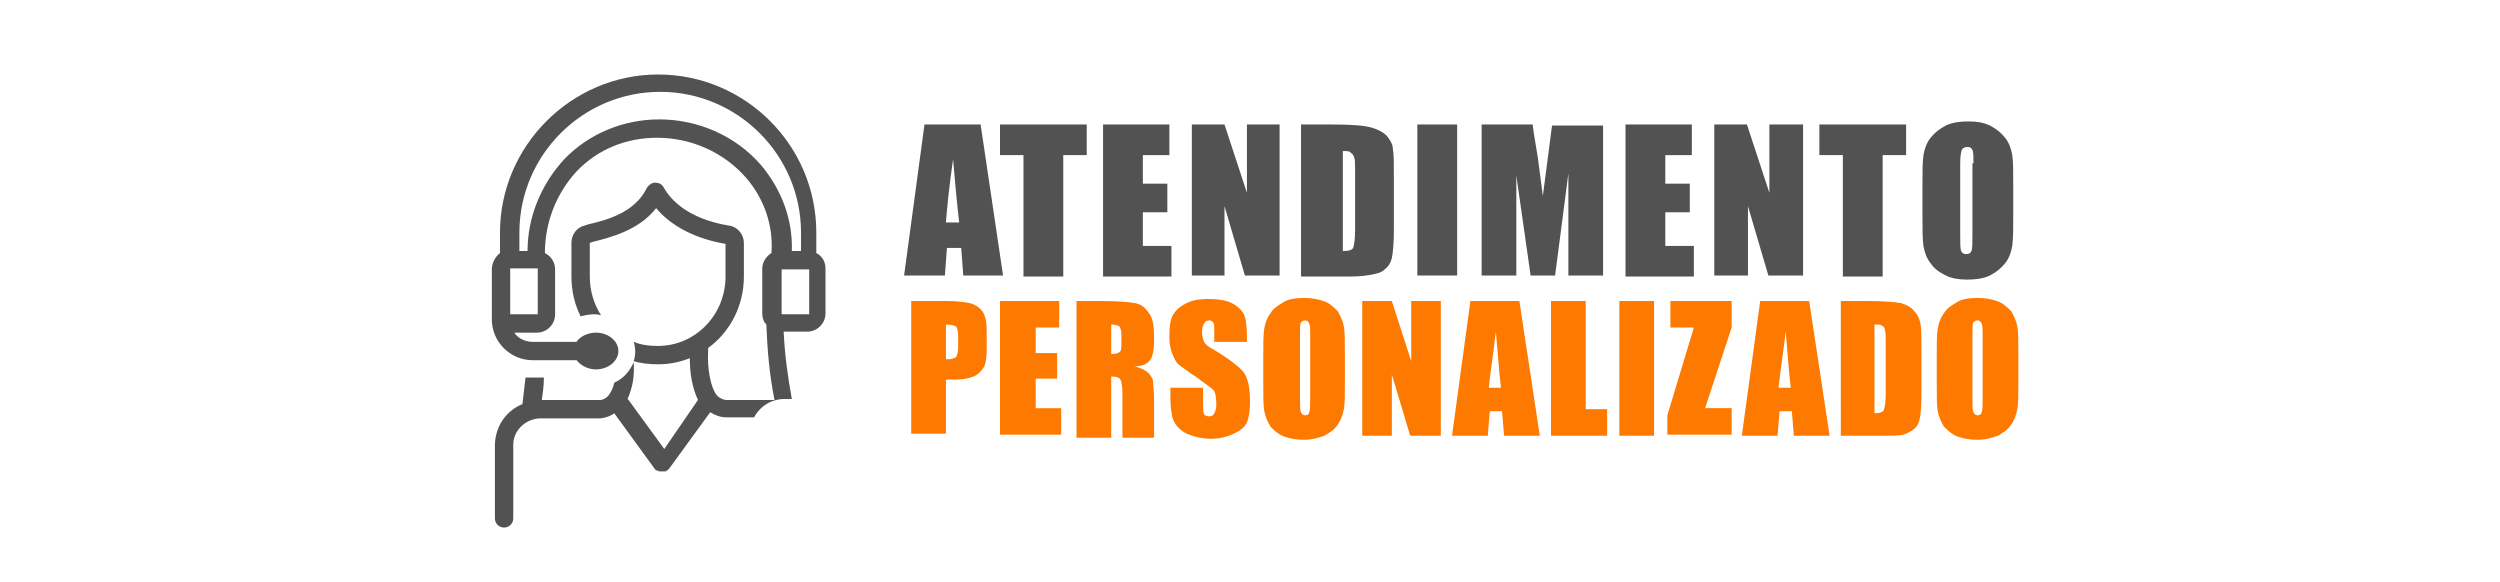
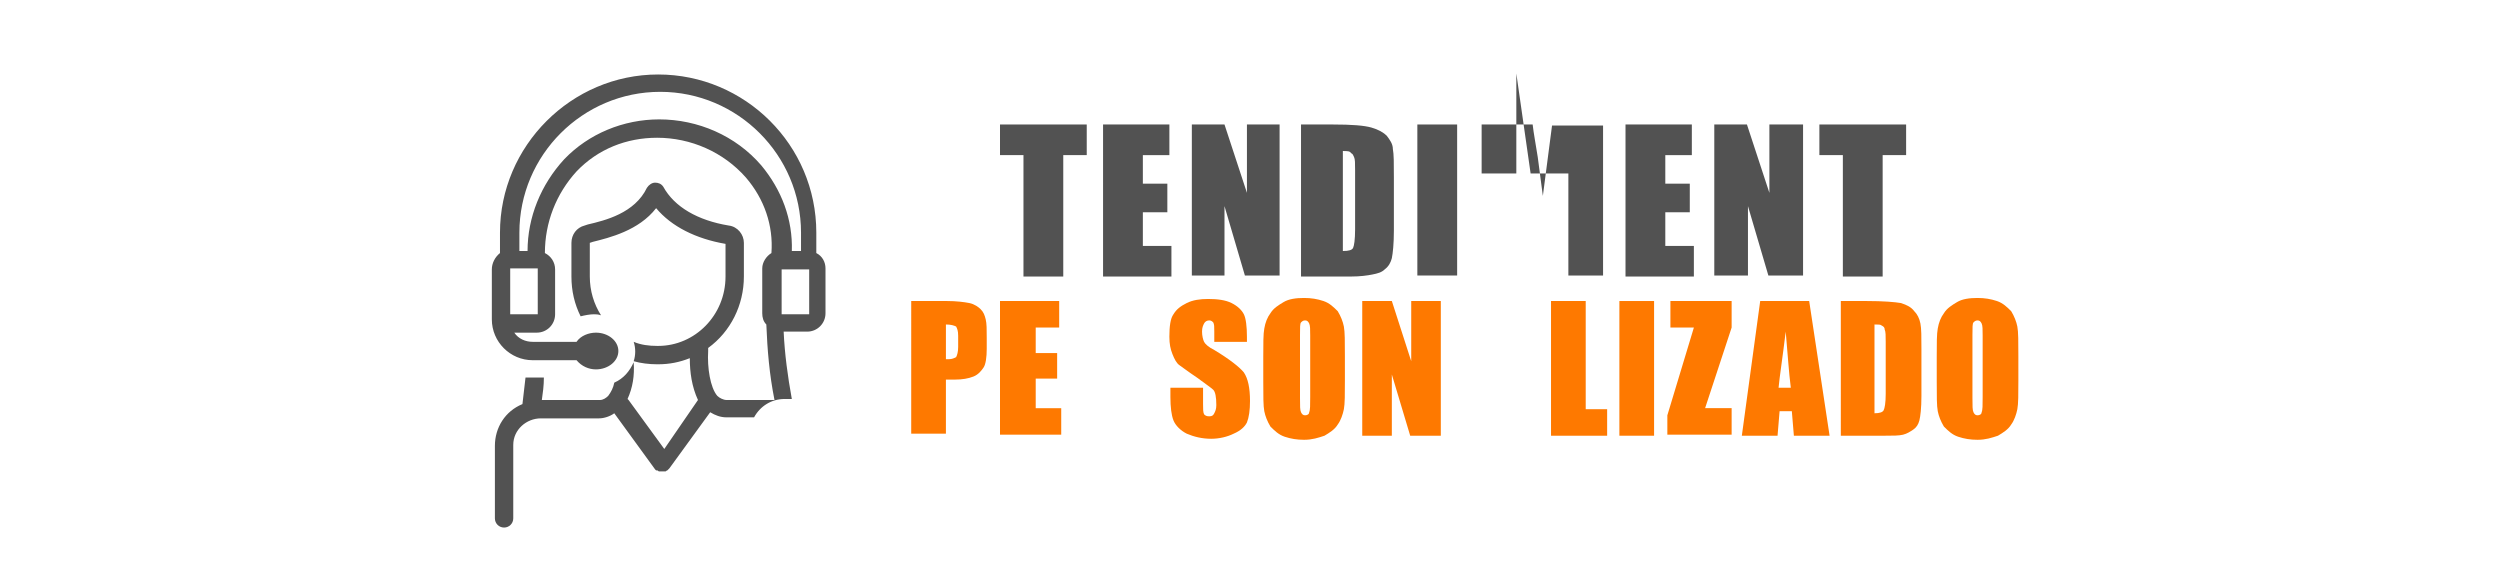
<svg xmlns="http://www.w3.org/2000/svg" version="1.1" id="Layer_1" x="0px" y="0px" viewBox="0 0 245 57" style="enable-background:new 0 0 245 57;" xml:space="preserve">
  <style type="text/css">
	.st0{fill:#525252;}
	.st1{fill:#FE7900;}
</style>
  <path class="st0" d="M48.2,26.4v4.9c0,2.2,1.8,4,4,4h4.3c0.5,0.6,1.2,0.9,1.9,0.9c1.2,0,2.2-0.8,2.2-1.8s-1-1.8-2.2-1.8  c-0.7,0-1.5,0.3-1.9,0.9h-4.3c-0.7,0-1.4-0.3-1.8-0.9h2.2c1,0,1.8-0.8,1.8-1.8v-4.4c0-0.7-0.4-1.3-1-1.6c0-3,1.1-5.8,3.1-8  c2.1-2.2,4.9-3.3,7.9-3.3c3.3,0,6.5,1.4,8.7,3.9c1.8,2.1,2.7,4.7,2.5,7.4c-0.5,0.3-0.9,0.9-0.9,1.5v4.4c0,0.4,0.1,0.8,0.4,1.1  c0.1,2.5,0.3,4.9,0.8,7.4c-0.1,0-0.2,0-0.3,0h-4.4c-0.3,0-0.7-0.2-0.9-0.4c-0.7-0.8-1-2.8-0.9-4.4c0-0.1,0-0.2,0-0.3  c2.2-1.6,3.5-4.2,3.5-7v-3.3c0-0.8-0.6-1.6-1.5-1.7c-3-0.5-5.3-1.8-6.4-3.8c-0.2-0.3-0.5-0.4-0.8-0.4c-0.3,0-0.6,0.2-0.8,0.5  c-1.2,2.5-4.1,3.2-5.8,3.6l-0.3,0.1c-0.8,0.2-1.3,0.9-1.3,1.7v3.3c0,1.4,0.3,2.7,0.9,3.9c0.4-0.1,0.9-0.2,1.3-0.2  c0.2,0,0.4,0,0.7,0.1c-0.7-1.1-1.1-2.4-1.1-3.8v-3.3l0.3-0.1c1.6-0.4,4.5-1.1,6.2-3.3c1.5,1.8,3.9,3,6.8,3.5v3.2  c0,3.8-3,6.8-6.6,6.8h-0.1c-0.8,0-1.6-0.1-2.3-0.4c0.2,0.6,0.2,1.3,0,1.9c0.7,0.2,1.5,0.3,2.3,0.3h0.1c1.1,0,2.1-0.2,3.1-0.6  c0,1.4,0.2,2.8,0.8,4.1c0,0,0,0,0,0L65.1,44l-3.5-4.8c0,0,0,0-0.1-0.1c0.5-1.1,0.7-2.3,0.6-3.6c-0.4,0.9-1,1.6-1.9,2  c-0.1,0.5-0.3,0.9-0.6,1.3c-0.2,0.2-0.5,0.4-0.8,0.4h-5.7c0.1-0.7,0.2-1.4,0.2-2.2h-1.3c-0.2,0-0.4,0-0.5,0  c-0.1,0.9-0.2,1.8-0.3,2.6c-1.7,0.7-2.7,2.3-2.7,4.1l0,0l0,0v7.1c0,0.5,0.4,0.9,0.9,0.9c0.5,0,0.9-0.4,0.9-0.9v-7.1l0,0l0,0  c0,0,0,0,0-0.1c0-1.5,1.3-2.6,2.7-2.6h5.7c0.5,0,1.1-0.2,1.5-0.5l4,5.5c0,0,0,0,0,0c0,0,0.1,0.1,0.1,0.1c0,0,0,0,0.1,0c0,0,0,0,0,0  c0,0,0,0,0,0c0.1,0,0.1,0.1,0.2,0.1c0,0,0,0,0.1,0c0.1,0,0.2,0,0.2,0l0,0l0,0l0,0l0,0c0.1,0,0.2,0,0.2,0c0,0,0,0,0.1,0  c0.1,0,0.1-0.1,0.2-0.1c0,0,0,0,0,0c0,0,0,0,0,0c0,0,0,0,0.1-0.1c0,0,0.1-0.1,0.1-0.1c0,0,0,0,0,0l4-5.5c0.5,0.3,1,0.5,1.6,0.5h2.7  c0.6-1.1,1.7-1.8,3-1.8h0.7l0,0c-0.4-2.2-0.7-4.4-0.8-6.6h2.3c1,0,1.8-0.8,1.8-1.8v-4.4c0-0.6-0.3-1.2-0.9-1.5v-2  c0-8.6-7-15.5-15.5-15.5s-15.5,7-15.5,15.5v2C48.5,25.2,48.2,25.8,48.2,26.4z M79.3,30.8h-2.7l0-4.4h2.7V30.8z M55.3,15.6  c-2.3,2.5-3.6,5.7-3.6,9h-0.8v-1.8c0-7.6,6.2-13.8,13.8-13.8c7.6,0,13.8,6.2,13.8,13.8v1.8h-0.9c0.1-3.1-1-6-3-8.4  c-2.5-2.9-6.2-4.5-10-4.5C61.1,11.7,57.7,13.1,55.3,15.6z M52.6,30.8H50v-1.8l0,0l0-2.7h2.7V30.8z" />
  <g>
-     <path class="st0" d="M96.1,12.2l2.2,14.8h-3.9l-0.2-2.7h-1.4l-0.2,2.7h-4l2-14.8H96.1z M94,21.8c-0.2-1.7-0.4-3.8-0.6-6.2   c-0.4,2.8-0.6,4.9-0.7,6.2H94z" />
    <path class="st0" d="M106.5,12.2v3h-2.3v11.9h-3.9V15.2H98v-3H106.5z" />
    <path class="st0" d="M108.2,12.2h6.4v3H112V18h2.4v2.8H112v3.3h2.8v3h-6.7V12.2z" />
    <path class="st0" d="M125.4,12.2v14.8H122l-2-6.8v6.8h-3.2V12.2h3.2l2.2,6.7v-6.7H125.4z" />
    <path class="st0" d="M127.7,12.2h2.9c1.9,0,3.1,0.1,3.8,0.3c0.7,0.2,1.2,0.5,1.5,0.8c0.3,0.4,0.6,0.8,0.6,1.3   c0.1,0.5,0.1,1.4,0.1,2.8v5.2c0,1.3-0.1,2.2-0.2,2.7c-0.1,0.4-0.3,0.8-0.7,1.1c-0.3,0.3-0.7,0.4-1.2,0.5c-0.5,0.1-1.2,0.2-2.1,0.2   h-4.9V12.2z M131.6,14.8v9.8c0.6,0,0.9-0.1,1-0.3c0.1-0.2,0.2-0.8,0.2-1.8v-5.8c0-0.7,0-1.1-0.1-1.3s-0.1-0.3-0.3-0.4   C132.3,14.8,132,14.8,131.6,14.8z" />
    <path class="st0" d="M142.8,12.2v14.8h-3.9V12.2H142.8z" />
-     <path class="st0" d="M157.1,12.2v14.8h-3.4l0-10l-1.3,10H150l-1.4-9.8l0,9.8h-3.4V12.2h5c0.1,0.9,0.3,1.9,0.5,3.2l0.5,3.8l0.9-6.9   H157.1z" />
+     <path class="st0" d="M157.1,12.2v14.8h-3.4l0-10H150l-1.4-9.8l0,9.8h-3.4V12.2h5c0.1,0.9,0.3,1.9,0.5,3.2l0.5,3.8l0.9-6.9   H157.1z" />
    <path class="st0" d="M159.4,12.2h6.4v3h-2.6V18h2.4v2.8h-2.4v3.3h2.8v3h-6.7V12.2z" />
    <path class="st0" d="M176.7,12.2v14.8h-3.4l-2-6.8v6.8H168V12.2h3.2l2.2,6.7v-6.7H176.7z" />
    <path class="st0" d="M186.8,12.2v3h-2.3v11.9h-3.9V15.2h-2.3v-3H186.8z" />
-     <path class="st0" d="M197.3,20.9c0,1.5,0,2.5-0.1,3.2c-0.1,0.6-0.3,1.2-0.7,1.7c-0.4,0.5-0.9,0.9-1.5,1.2c-0.6,0.3-1.4,0.4-2.2,0.4   c-0.8,0-1.5-0.1-2.1-0.4s-1.1-0.6-1.5-1.2c-0.4-0.5-0.6-1.1-0.7-1.7s-0.1-1.7-0.1-3.2v-2.5c0-1.5,0-2.5,0.1-3.2   c0.1-0.6,0.3-1.2,0.7-1.7c0.4-0.5,0.9-0.9,1.5-1.2s1.4-0.4,2.2-0.4c0.8,0,1.5,0.1,2.1,0.4c0.6,0.3,1.1,0.7,1.5,1.2   c0.4,0.5,0.6,1.1,0.7,1.7c0.1,0.6,0.1,1.7,0.1,3.2V20.9z M193.4,16c0-0.7,0-1.1-0.1-1.3c-0.1-0.2-0.2-0.3-0.5-0.3   c-0.2,0-0.4,0.1-0.5,0.2c-0.1,0.2-0.2,0.6-0.2,1.4V23c0,0.9,0,1.4,0.1,1.6s0.2,0.3,0.5,0.3c0.3,0,0.4-0.1,0.5-0.3s0.1-0.8,0.1-1.7   V16z" />
    <path class="st1" d="M89.3,29.5h3.5c0.9,0,1.7,0.1,2.2,0.2c0.5,0.1,0.9,0.4,1.1,0.6c0.3,0.3,0.4,0.6,0.5,1c0.1,0.4,0.1,1,0.1,1.8   v1.1c0,0.8-0.1,1.5-0.3,1.8s-0.5,0.7-1,0.9c-0.5,0.2-1.1,0.3-1.8,0.3h-0.9v5.3h-3.4V29.5z M92.7,31.8v3.4c0.1,0,0.2,0,0.3,0   c0.3,0,0.5-0.1,0.7-0.2c0.1-0.2,0.2-0.5,0.2-1v-1.1c0-0.5-0.1-0.7-0.2-0.9C93.5,31.9,93.2,31.8,92.7,31.8z" />
    <path class="st1" d="M98.1,29.5h5.7v2.6h-2.3v2.5h2.1v2.5h-2.1v2.9h2.5v2.6h-6V29.5z" />
-     <path class="st1" d="M105.5,29.5h2.4c1.6,0,2.7,0.1,3.3,0.2c0.6,0.1,1,0.4,1.4,1c0.4,0.5,0.5,1.3,0.5,2.5c0,1-0.1,1.7-0.4,2.1   c-0.3,0.4-0.8,0.6-1.5,0.6c0.7,0.2,1.1,0.4,1.4,0.7c0.2,0.3,0.4,0.5,0.4,0.8s0.1,0.9,0.1,2v3.5H110v-4.4c0-0.7-0.1-1.1-0.2-1.3   c-0.1-0.2-0.4-0.3-0.9-0.3v6h-3.4V29.5z M108.9,31.8v2.9c0.4,0,0.7-0.1,0.8-0.2c0.2-0.1,0.2-0.4,0.2-1v-0.7c0-0.4-0.1-0.7-0.2-0.8   S109.3,31.8,108.9,31.8z" />
    <path class="st1" d="M122.2,33.5H119v-1c0-0.5,0-0.7-0.1-0.9c-0.1-0.1-0.2-0.2-0.4-0.2c-0.2,0-0.4,0.1-0.5,0.3   c-0.1,0.2-0.2,0.4-0.2,0.8c0,0.4,0.1,0.8,0.2,1c0.1,0.2,0.4,0.5,1,0.8c1.5,0.9,2.5,1.7,2.9,2.2c0.4,0.6,0.6,1.5,0.6,2.8   c0,0.9-0.1,1.6-0.3,2.1c-0.2,0.4-0.6,0.8-1.3,1.1c-0.6,0.3-1.4,0.5-2.2,0.5c-0.9,0-1.7-0.2-2.4-0.5c-0.6-0.3-1.1-0.8-1.3-1.3   c-0.2-0.5-0.3-1.3-0.3-2.3V38h3.2v1.6c0,0.5,0,0.8,0.1,1c0.1,0.1,0.2,0.2,0.5,0.2s0.4-0.1,0.5-0.3s0.2-0.4,0.2-0.8   c0-0.8-0.1-1.3-0.3-1.5c-0.2-0.2-0.8-0.6-1.6-1.2c-0.9-0.6-1.4-1-1.7-1.2s-0.5-0.6-0.7-1.1c-0.2-0.5-0.3-1-0.3-1.7   c0-1,0.1-1.8,0.4-2.2c0.3-0.5,0.7-0.8,1.3-1.1s1.3-0.4,2.1-0.4c0.9,0,1.7,0.1,2.3,0.4c0.6,0.3,1,0.7,1.2,1.1s0.3,1.2,0.3,2.2V33.5z   " />
    <path class="st1" d="M131.8,37.3c0,1.3,0,2.3-0.1,2.8s-0.3,1.1-0.6,1.5c-0.3,0.5-0.8,0.8-1.3,1.1c-0.6,0.2-1.2,0.4-2,0.4   c-0.7,0-1.3-0.1-1.9-0.3c-0.6-0.2-1-0.6-1.4-1c-0.3-0.5-0.5-1-0.6-1.5c-0.1-0.5-0.1-1.5-0.1-2.9V35c0-1.3,0-2.3,0.1-2.8   c0.1-0.6,0.3-1.1,0.6-1.5c0.3-0.5,0.8-0.8,1.3-1.1s1.2-0.4,2-0.4c0.7,0,1.3,0.1,1.9,0.3c0.6,0.2,1,0.6,1.4,1c0.3,0.5,0.5,1,0.6,1.5   s0.1,1.5,0.1,2.9V37.3z M128.4,32.9c0-0.6,0-1-0.1-1.2c-0.1-0.2-0.2-0.3-0.4-0.3c-0.2,0-0.3,0.1-0.4,0.2c-0.1,0.1-0.1,0.5-0.1,1.2   v6.2c0,0.8,0,1.2,0.1,1.4s0.2,0.3,0.4,0.3c0.2,0,0.4-0.1,0.4-0.3c0.1-0.2,0.1-0.7,0.1-1.5V32.9z" />
    <path class="st1" d="M141.2,29.5v13.2h-3l-1.8-6v6h-2.9V29.5h2.9l1.9,5.9v-5.9H141.2z" />
-     <path class="st1" d="M148.9,29.5l2,13.2h-3.5l-0.2-2.4H146l-0.2,2.4h-3.5l1.8-13.2H148.9z M147.1,38c-0.2-1.5-0.3-3.3-0.5-5.5   c-0.3,2.5-0.6,4.4-0.7,5.5H147.1z" />
    <path class="st1" d="M155.4,29.5v10.6h2.1v2.6h-5.5V29.5H155.4z" />
    <path class="st1" d="M162.1,29.5v13.2h-3.4V29.5H162.1z" />
    <path class="st1" d="M169.7,29.5v2.6l-2.6,7.9h2.6v2.6h-6.3v-1.9l2.6-8.6h-2.3v-2.6H169.7z" />
    <path class="st1" d="M177.3,29.5l2,13.2h-3.5l-0.2-2.4h-1.2l-0.2,2.4h-3.5l1.8-13.2H177.3z M175.5,38c-0.2-1.5-0.3-3.3-0.5-5.5   c-0.3,2.5-0.6,4.4-0.7,5.5H175.5z" />
    <path class="st1" d="M180.3,29.5h2.6c1.7,0,2.8,0.1,3.4,0.2c0.6,0.2,1,0.4,1.3,0.8c0.3,0.3,0.5,0.7,0.6,1.2s0.1,1.3,0.1,2.5v4.6   c0,1.2-0.1,2-0.2,2.4s-0.3,0.7-0.6,0.9s-0.6,0.4-1,0.5c-0.4,0.1-1,0.1-1.8,0.1h-4.3V29.5z M183.7,31.8v8.7c0.5,0,0.8-0.1,0.9-0.3   s0.2-0.7,0.2-1.6v-5.1c0-0.6,0-1-0.1-1.2c0-0.2-0.1-0.3-0.3-0.4C184.3,31.8,184.1,31.8,183.7,31.8z" />
    <path class="st1" d="M197.8,37.3c0,1.3,0,2.3-0.1,2.8s-0.3,1.1-0.6,1.5c-0.3,0.5-0.8,0.8-1.3,1.1c-0.6,0.2-1.2,0.4-2,0.4   c-0.7,0-1.3-0.1-1.9-0.3c-0.6-0.2-1-0.6-1.4-1c-0.3-0.5-0.5-1-0.6-1.5c-0.1-0.5-0.1-1.5-0.1-2.9V35c0-1.3,0-2.3,0.1-2.8   c0.1-0.6,0.3-1.1,0.6-1.5c0.3-0.5,0.8-0.8,1.3-1.1s1.2-0.4,2-0.4c0.7,0,1.3,0.1,1.9,0.3c0.6,0.2,1,0.6,1.4,1c0.3,0.5,0.5,1,0.6,1.5   s0.1,1.5,0.1,2.9V37.3z M194.3,32.9c0-0.6,0-1-0.1-1.2c-0.1-0.2-0.2-0.3-0.4-0.3c-0.2,0-0.3,0.1-0.4,0.2c-0.1,0.1-0.1,0.5-0.1,1.2   v6.2c0,0.8,0,1.2,0.1,1.4s0.2,0.3,0.4,0.3c0.2,0,0.4-0.1,0.4-0.3c0.1-0.2,0.1-0.7,0.1-1.5V32.9z" />
  </g>
</svg>